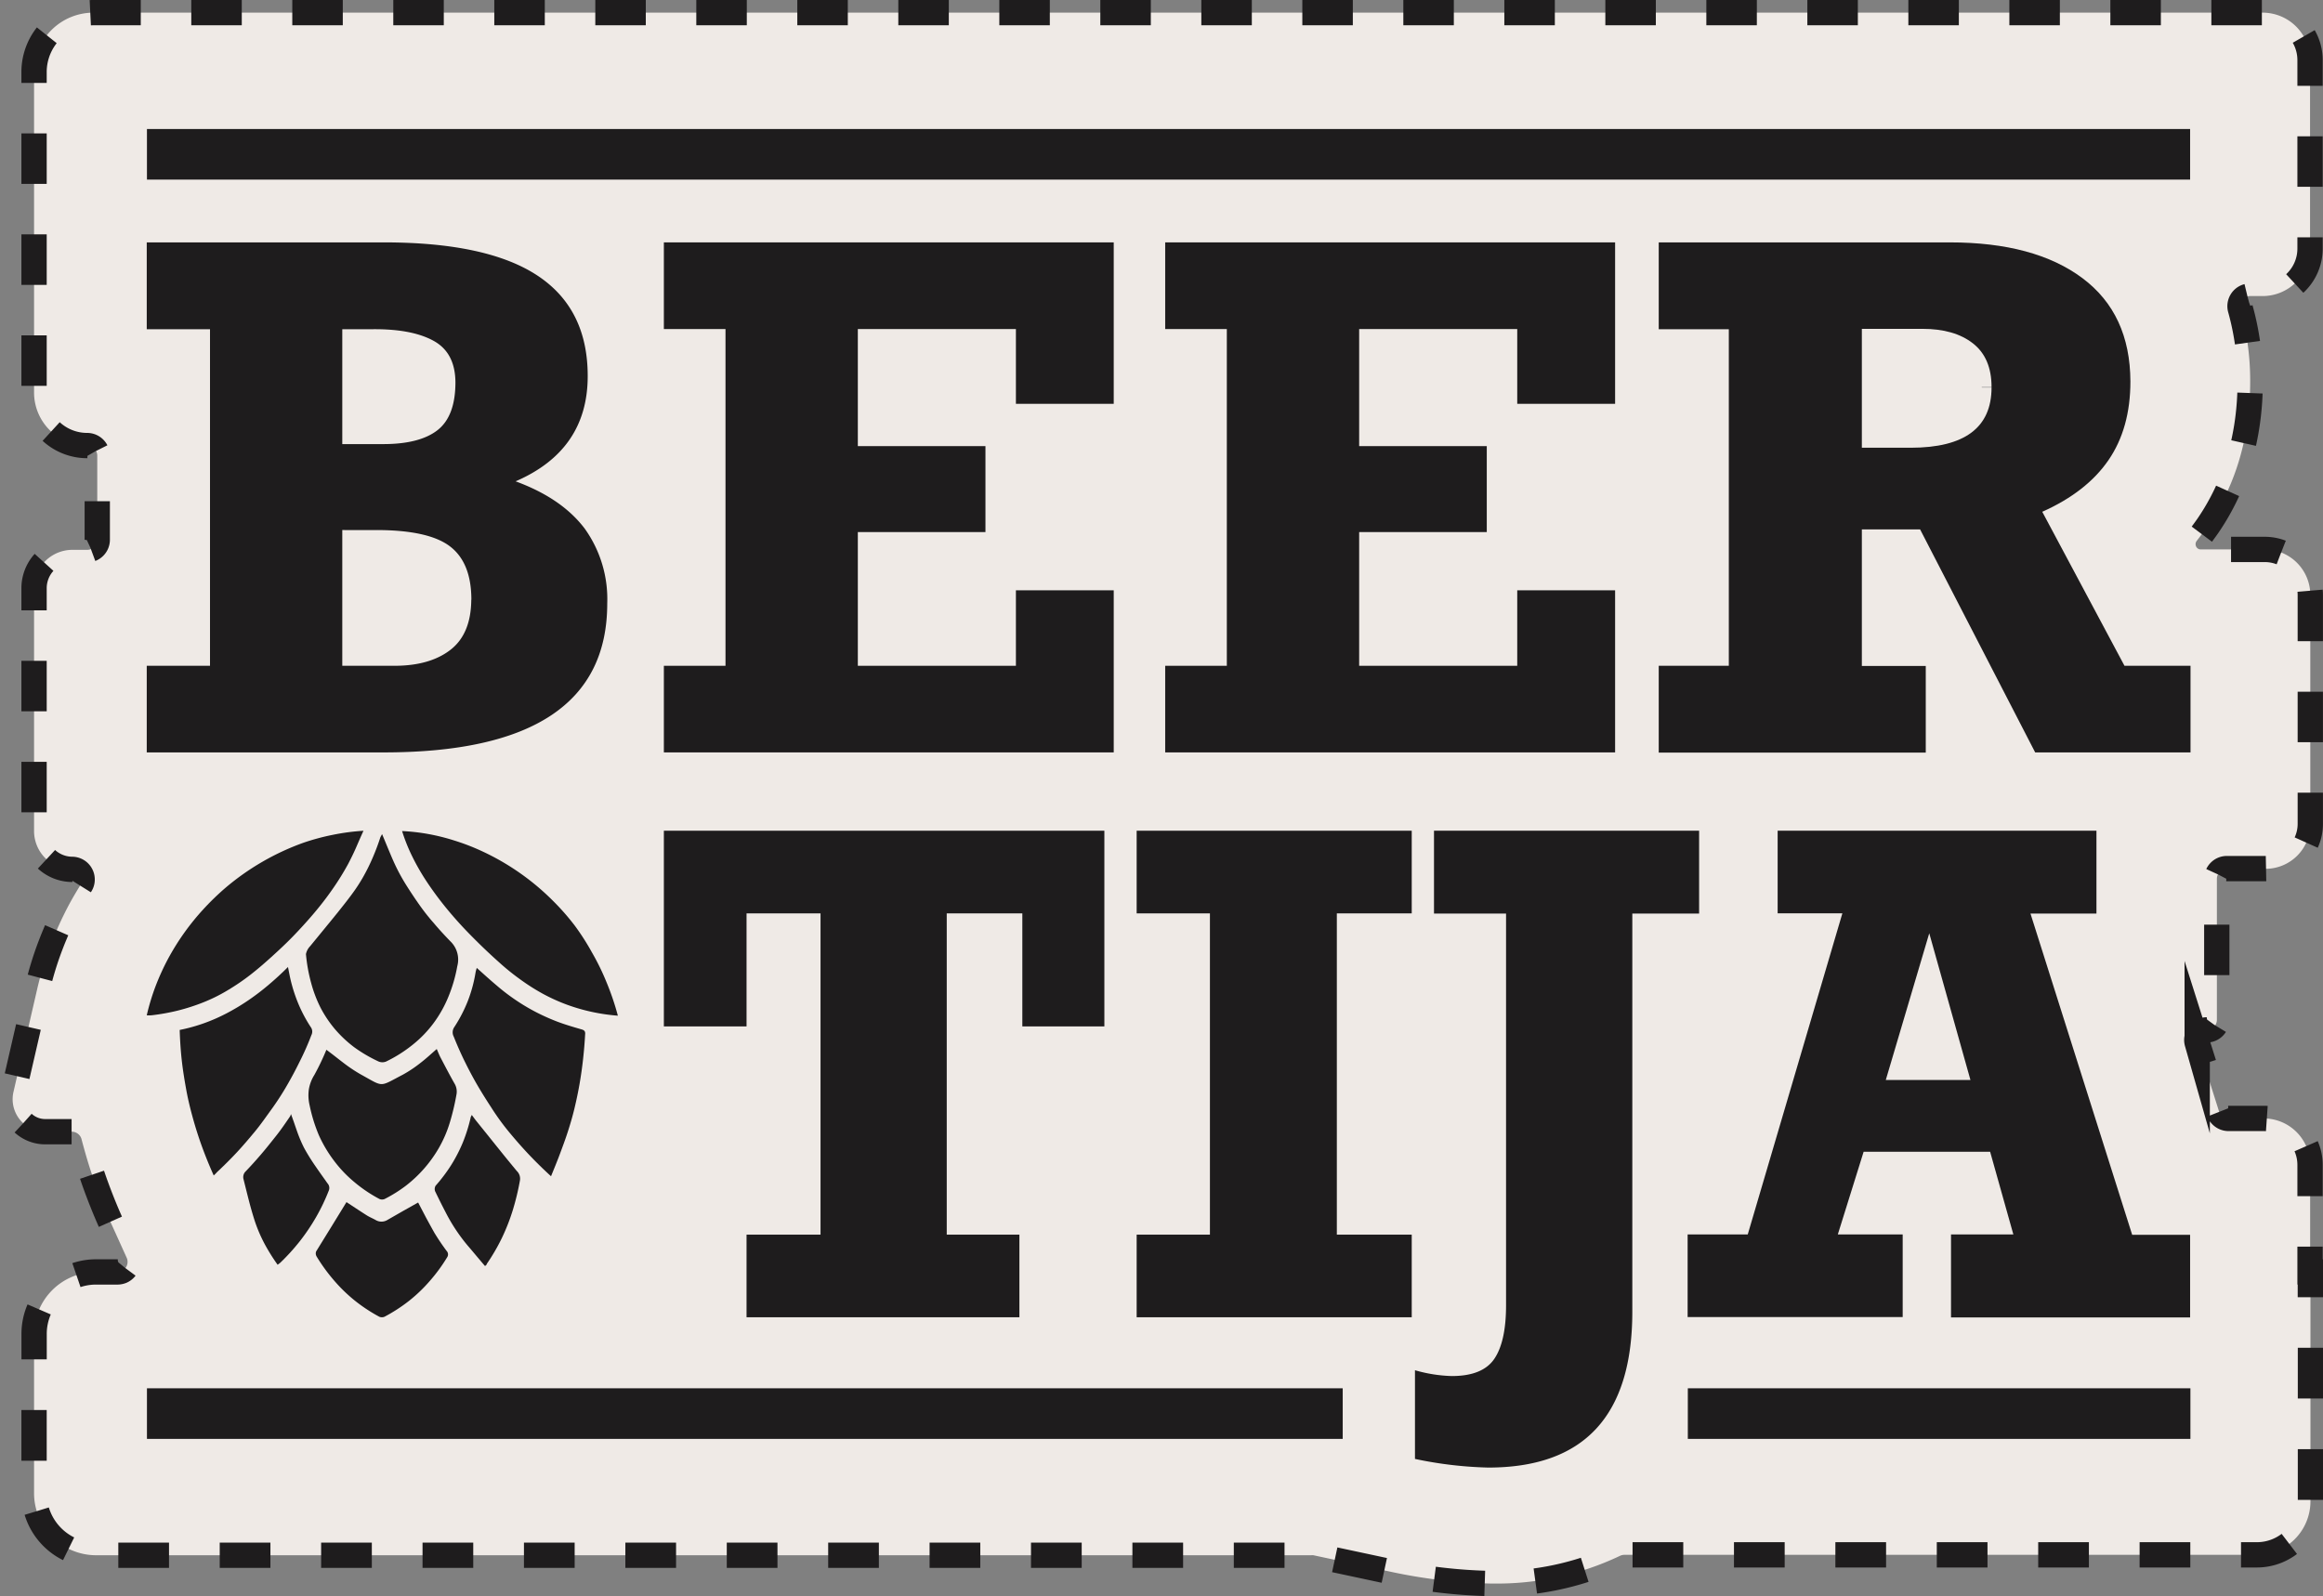
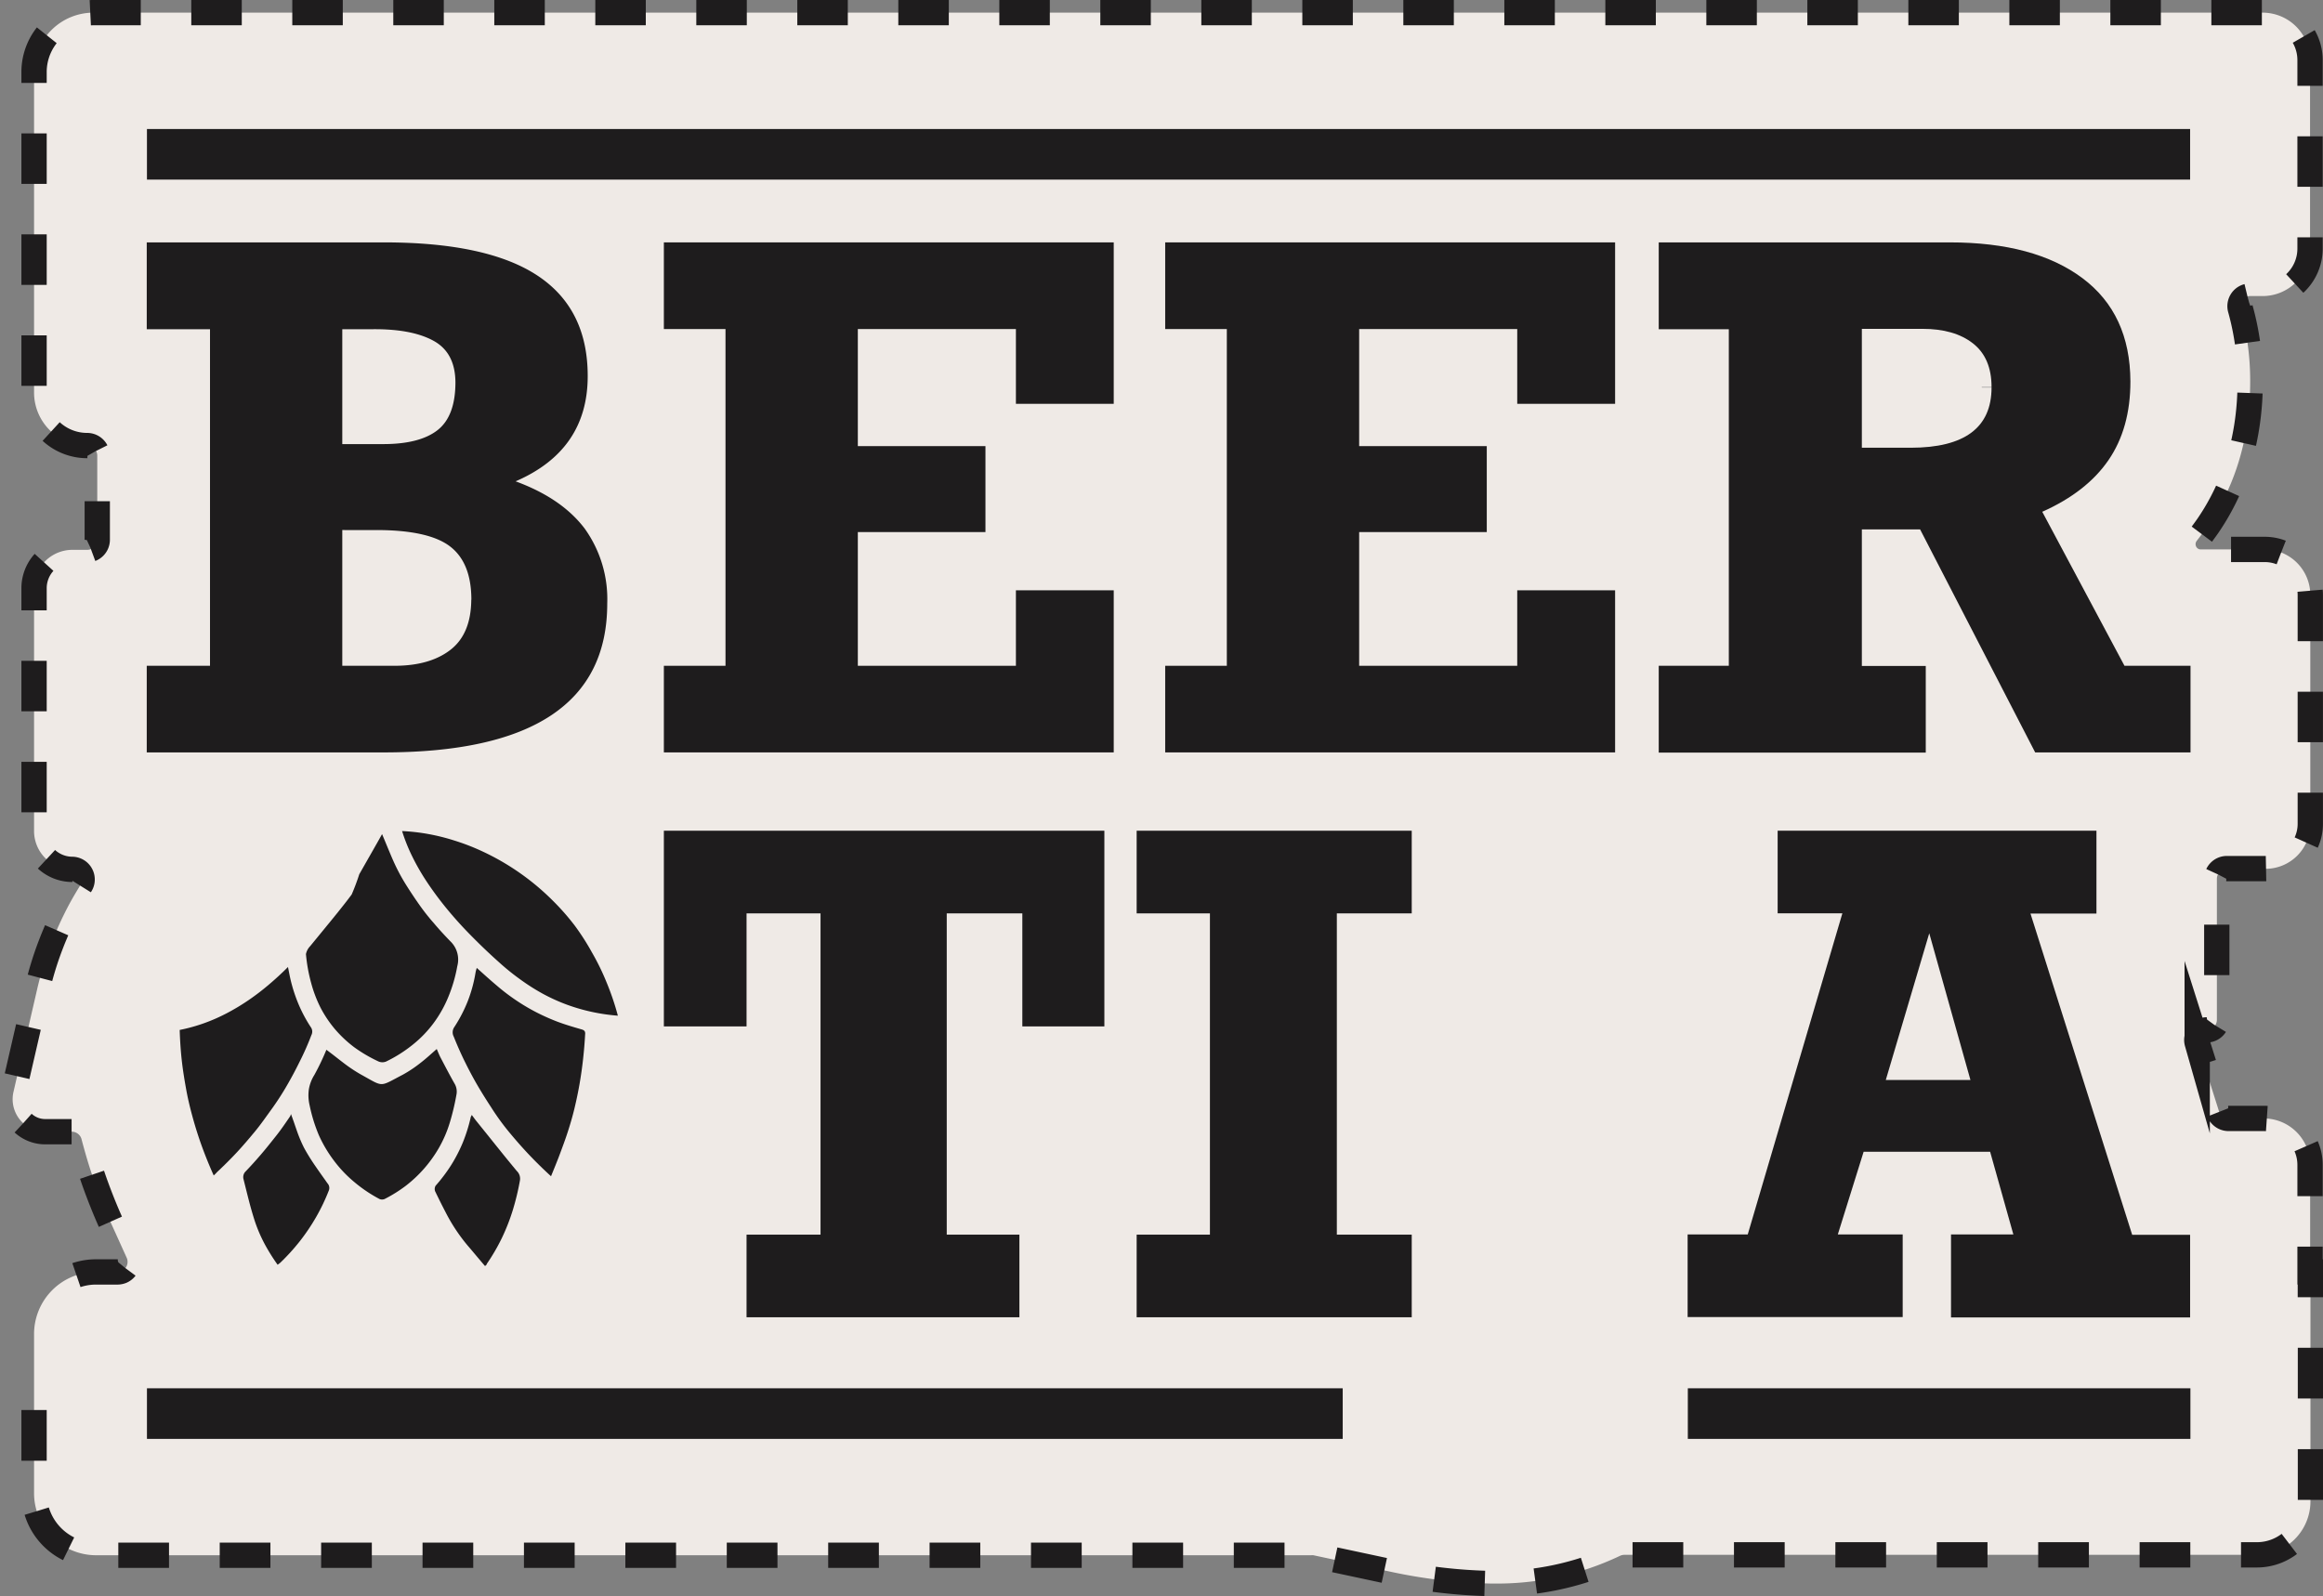
<svg xmlns="http://www.w3.org/2000/svg" viewBox="0 0 459.06 315.55">
  <rect x="0" y="0" width="459.06" height="315.55" fill="#808080" stroke="none" />
  <defs>
    <style>.cls-1{fill:#efeae6;}.cls-2,.cls-3,.cls-4{fill:none;stroke:#1e1c1d;stroke-miterlimit:10;stroke-width:5px;}.cls-3{stroke-dasharray:10.02 10.02;}.cls-4{stroke-dasharray:9.98 9.98;}.cls-5{fill:#1e1c1d;}</style>
  </defs>
  <g id="Layer_2" data-name="Layer 2">
    <g id="Layer_1-2" data-name="Layer 1">
      <path class="cls-1" d="M439.94,171.73h7.78a8.84,8.84,0,0,0,8.83-8.84V117.6a9,9,0,0,0-9-9H434.92a1,1,0,0,1-.92-.55h0a1.07,1.07,0,0,1,.11-1.15q1.17-1.5,2.22-3c5.53-8.08,8.34-17.68,8.34-28.51h0A52.77,52.77,0,0,0,442.72,61a2,2,0,0,1,1.46-2.42,1.52,1.52,0,0,1,.42-.06h2.5a9.38,9.38,0,0,0,9.4-9.36V11.89a9.38,9.38,0,0,0-9.37-9.39H18.5A11.74,11.74,0,0,0,6.73,14.21V77.58A10.49,10.49,0,0,0,17.22,88.07h0a2,2,0,0,1,2,2h0v16.61a2,2,0,0,1-2,2H14.31a7.58,7.58,0,0,0-7.58,7.58h0v48a7.58,7.58,0,0,0,7.58,7.58h0a2,2,0,0,1,1.92,2.08,1.89,1.89,0,0,1-.27.92c-.8,1.28-1.57,2.58-2.29,3.91a71,71,0,0,0-3.7,8.14,65.31,65.31,0,0,0-2.66,8.78L2.66,215.84a6.42,6.42,0,0,0,4.83,7.69,6.27,6.27,0,0,0,1.43.16h5.3a2,2,0,0,1,1.89,1.47c.18.7.38,1.43.59,2.18.69,2.48,1.48,4.95,2.36,7.34s1.83,4.75,2.88,7.09l3.11,6.87A2,2,0,0,1,24,251.26a2.2,2.2,0,0,1-.72.15H19A12.28,12.28,0,0,0,6.73,263.69h0v31.44A12.28,12.28,0,0,0,19,307.41H259.14a1.41,1.41,0,0,1,.41,0l15.82,3.38A103.55,103.55,0,0,0,294.42,313h.39a56.52,56.52,0,0,0,25.32-5.47,2,2,0,0,1,.85-.2H446a10.58,10.58,0,0,0,10.58-10.58V251.41h-.06V230.25a9.18,9.18,0,0,0-9.18-9.18h-7a2,2,0,0,1-1.82-1.37l-4.3-13.58a2,2,0,0,1,1.37-2.47,1.74,1.74,0,0,1,.5-.08h0a2,2,0,0,0,2-2V173.69A2,2,0,0,1,439.94,171.73ZM394.25,76.59h-2.63V76.5h2.63ZM68.33,73v6.23h0Z" />
-       <path class="cls-2" d="M7.74,258.82a12.2,12.2,0,0,0-1,4.87h0v5" />
      <path class="cls-3" d="M6.73,278.71v16.42A12.28,12.28,0,0,0,19,307.41H259.14a1.41,1.41,0,0,1,.41,0l15.82,3.38A103.55,103.55,0,0,0,294.42,313h.39a56.52,56.52,0,0,0,25.32-5.47,2,2,0,0,1,.85-.2H446a10.58,10.58,0,0,0,10.58-10.58V261.42" />
      <polyline class="cls-2" points="456.56 256.41 456.56 251.41 456.5 251.41 456.5 246.41" />
      <path class="cls-4" d="M456.5,236.43v-6.18a9.18,9.18,0,0,0-9.18-9.18h-7a2,2,0,0,1-1.82-1.37l-4.3-13.58a2,2,0,0,1,1.37-2.47,1.74,1.74,0,0,1,.5-.08,2,2,0,0,0,2-2V173.69a2,2,0,0,1,1.87-2h7.78a8.84,8.84,0,0,0,8.83-8.84V117.6a9,9,0,0,0-9-9H434.92a1,1,0,0,1-.92-.55,1.07,1.07,0,0,1,.11-1.15q1.17-1.5,2.22-3c5.53-8.08,8.34-17.68,8.34-28.51A52.77,52.77,0,0,0,442.72,61a2,2,0,0,1,1.46-2.42,1.52,1.52,0,0,1,.42-.06h2.5a9.38,9.38,0,0,0,9.4-9.36V11.89a9.38,9.38,0,0,0-9.37-9.39H18.5A11.74,11.74,0,0,0,6.73,14.21V77.58A10.49,10.49,0,0,0,17.22,88.07a2,2,0,0,1,2,2v16.61a2,2,0,0,1-2,2H14.31a7.58,7.58,0,0,0-7.58,7.58v48a7.58,7.58,0,0,0,7.58,7.58h0a2,2,0,0,1,1.92,2.08,1.89,1.89,0,0,1-.27.92c-.8,1.28-1.57,2.58-2.29,3.91a71,71,0,0,0-3.7,8.14,65.31,65.31,0,0,0-2.66,8.78L2.66,215.84a6.42,6.42,0,0,0,4.83,7.69,6.27,6.27,0,0,0,1.43.16h5.3a2,2,0,0,1,1.89,1.47c.18.7.38,1.43.59,2.18.69,2.48,1.48,4.95,2.36,7.34s1.83,4.75,2.88,7.09l3.11,6.87A2,2,0,0,1,24,251.26a2.2,2.2,0,0,1-.72.15H19a12.23,12.23,0,0,0-8.43,3.35" />
      <g id="Layer_2-2" data-name="Layer 2-2">
        <g id="Layer_1-2-2" data-name="Layer 1-2-2">
          <path class="cls-5" d="M116.14,74.34q0,14.64-14.25,20.8,9.15,3.36,13.67,9.36A23.94,23.94,0,0,1,120,119.29q0,29.43-44.15,29.43H29V131.6H41.5V65.07H29V47.91H75.87q20.4,0,30.34,6.56t9.93,19.87M90,75.67q0-5.88-4.24-8.26T73.8,65.07H67.64V87.78h8.1q7.17,0,10.7-2.74T90,75.67m3.15,42.88q0-7.35-4.25-10.57t-14.62-3.21H67.64V131.6h10.3q7,0,11.07-3.15t4.12-9.9" />
          <polygon class="cls-5" points="200.76 79.82 200.76 65.04 169.52 65.04 169.52 88.18 194.74 88.18 194.74 105.17 169.52 105.17 169.52 131.6 200.76 131.6 200.76 116.68 220.09 116.68 220.09 148.72 131.19 148.72 131.19 131.6 143.37 131.6 143.37 65.04 131.19 65.04 131.19 47.91 220.09 47.91 220.09 79.82 200.76 79.82" />
          <polygon class="cls-5" points="299.83 79.82 299.83 65.04 268.59 65.04 268.59 88.18 293.81 88.18 293.81 105.17 268.59 105.17 268.59 131.6 299.83 131.6 299.83 116.68 319.17 116.68 319.17 148.72 230.26 148.72 230.26 131.6 242.44 131.6 242.44 65.04 230.26 65.04 230.26 47.91 319.17 47.91 319.17 79.82 299.83 79.82" />
          <path class="cls-5" d="M421,75.41q0,9.21-4.32,15.52t-13.1,10.23l16.25,30.44h13.05v17.12H402.18l-22.74-44.08H367.93v27h12.63v17.12H327.79V131.6h13.85V65.07H327.79V47.91h57.53q16.74,0,26.19,7.06T421,75.41M393.56,76.5q0-5.75-3.68-8.63t-10-2.87H367.93V88.5h9.63q16,0,16-11.91" />
          <polygon class="cls-5" points="202.03 202.88 202.03 180.54 187.09 180.54 187.09 244.04 201.45 244.04 201.45 260.37 147.53 260.37 147.53 244.04 162.15 244.04 162.15 180.54 147.53 180.54 147.53 202.88 131.19 202.88 131.19 164.2 218.24 164.2 218.24 202.88 202.03 202.88" />
          <polygon class="cls-5" points="264.18 180.54 264.18 244.04 278.98 244.04 278.98 260.37 224.62 260.37 224.62 244.04 239.1 244.04 239.1 180.54 224.62 180.54 224.62 164.2 278.98 164.2 278.98 180.54 264.18 180.54" />
-           <path class="cls-5" d="M322.57,180.57v78.69q0,30.81-28.46,30.82a78.54,78.54,0,0,1-14.49-1.71V270.84a28.94,28.94,0,0,0,7.27,1.15q6.09,0,8.4-3.39t2.33-10.49V180.57H283.38V164.2h52.39v16.37Z" />
          <path class="cls-5" d="M401.25,180.57l20.1,63.5H432.8V260.4H385.55V244h12.32l-4.59-16.34h-25L363.18,244H376v16.33H333.5V244h11.88l18.7-63.47H351.29V164.2h63v16.37Zm-20,3.9-8.59,29h16.73Z" />
          <rect class="cls-5" x="29.04" y="25.5" width="403.76" height="10" />
          <rect class="cls-5" x="29.04" y="274.41" width="236.3" height="10" />
          <rect class="cls-5" x="333.54" y="274.41" width="99.32" height="10" />
-           <path class="cls-5" d="M75.5,164.87c.43,1,.83,2,1.25,3s.83,2,1.3,3A37.8,37.8,0,0,0,80.31,175q1.26,2,2.6,3.9a42.33,42.33,0,0,0,2.9,3.66c1,1.19,2.07,2.34,3.16,3.47a5,5,0,0,1,1.4,4.93,29.4,29.4,0,0,1-1.77,6.08,24,24,0,0,1-2.91,5.18,23,23,0,0,1-4.11,4.26,27.29,27.29,0,0,1-5.27,3.34,1.93,1.93,0,0,1-1.49,0A28.87,28.87,0,0,1,70,207a24,24,0,0,1-3.82-3.59,23.15,23.15,0,0,1-2.86-4.28,25.58,25.58,0,0,1-1.86-4.94,32.22,32.22,0,0,1-1-5.6,3.16,3.16,0,0,1,.83-1.57l2.77-3.38c.92-1.13,1.85-2.25,2.76-3.39s1.82-2.28,2.68-3.45a33.07,33.07,0,0,0,2.31-3.54,38.23,38.23,0,0,0,1.87-3.8c.56-1.3,1.06-2.63,1.5-4C75.31,165.25,75.4,165.06,75.5,164.87Z" />
-           <path class="cls-5" d="M29,200.69a44.75,44.75,0,0,1,1.74-5.75,47.56,47.56,0,0,1,2.48-5.44,48.39,48.39,0,0,1,6.94-9.75,51.4,51.4,0,0,1,4.3-4.18,49.7,49.7,0,0,1,15.52-9A45,45,0,0,1,65.83,165a43.42,43.42,0,0,1,6-.79c-.52,1.13-1,2.25-1.47,3.33s-1,2.15-1.53,3.17a52.35,52.35,0,0,1-3.19,5.14c-1.14,1.64-2.37,3.22-3.66,4.74s-2.64,3-4,4.41-2.85,2.8-4.34,4.15-2.74,2.42-4.16,3.53A44.06,44.06,0,0,1,45,195.73a32.31,32.31,0,0,1-4.86,2.41,39.88,39.88,0,0,1-5,1.61,41.18,41.18,0,0,1-5.17.93A7.47,7.47,0,0,1,29,200.69Z" />
+           <path class="cls-5" d="M75.5,164.87c.43,1,.83,2,1.25,3s.83,2,1.3,3A37.8,37.8,0,0,0,80.31,175q1.26,2,2.6,3.9a42.33,42.33,0,0,0,2.9,3.66c1,1.19,2.07,2.34,3.16,3.47a5,5,0,0,1,1.4,4.93,29.4,29.4,0,0,1-1.77,6.08,24,24,0,0,1-2.91,5.18,23,23,0,0,1-4.11,4.26,27.29,27.29,0,0,1-5.27,3.34,1.93,1.93,0,0,1-1.49,0A28.87,28.87,0,0,1,70,207a24,24,0,0,1-3.82-3.59,23.15,23.15,0,0,1-2.86-4.28,25.58,25.58,0,0,1-1.86-4.94,32.22,32.22,0,0,1-1-5.6,3.16,3.16,0,0,1,.83-1.57l2.77-3.38c.92-1.13,1.85-2.25,2.76-3.39s1.82-2.28,2.68-3.45c.56-1.3,1.06-2.63,1.5-4C75.31,165.25,75.4,165.06,75.5,164.87Z" />
          <path class="cls-5" d="M122.1,200.76a37.69,37.69,0,0,1-10-2.15,36.25,36.25,0,0,1-4.84-2.19,41.3,41.3,0,0,1-4.45-2.83,46.27,46.27,0,0,1-4.16-3.36c-1.35-1.2-2.76-2.52-4.08-3.82s-2.63-2.63-3.87-4-2.45-2.8-3.59-4.27-2.23-3-3.25-4.59a44.53,44.53,0,0,1-2.5-4.48,34.22,34.22,0,0,1-1.9-4.8,38.65,38.65,0,0,1,5.15.58,40.55,40.55,0,0,1,5.24,1.31,43.73,43.73,0,0,1,5.21,2,48.77,48.77,0,0,1,14.45,10.13,46.51,46.51,0,0,1,4.08,4.68A47.54,47.54,0,0,1,117,188.3a47.05,47.05,0,0,1,2.89,5.93A52,52,0,0,1,122.1,200.76Z" />
          <path class="cls-5" d="M108.89,232.5c-1.54-1.41-3-2.84-4.4-4.32s-2.72-3-4-4.55A48.12,48.12,0,0,1,97,218.78q-1.44-2.19-2.76-4.45c-.87-1.51-1.68-3.05-2.45-4.62s-1.47-3.17-2.12-4.8a1.82,1.82,0,0,1,.13-1.93,28.53,28.53,0,0,0,2.66-5.15,28.14,28.14,0,0,0,1.52-5.62,6.88,6.88,0,0,1,.24-.89c1.35,1.21,2.64,2.39,4,3.53a40.27,40.27,0,0,0,3.77,2.87,39.3,39.3,0,0,0,4,2.37,41.33,41.33,0,0,0,4.25,1.89c1.47.55,3,1,4.48,1.43.6.16,1,.3.91,1.06-.09,1.65-.23,3.29-.41,4.92s-.41,3.25-.69,4.86-.62,3.22-1,4.81-.84,3.16-1.35,4.73-1,2.86-1.53,4.29S109.5,231,108.89,232.5Z" />
          <path class="cls-5" d="M42.23,232.34c-.82-1.84-1.58-3.69-2.26-5.55s-1.28-3.73-1.81-5.63-1-3.8-1.35-5.73-.67-3.87-.89-5.85-.35-4-.41-6a34,34,0,0,0,4.86-1.35,35.2,35.2,0,0,0,4.53-2,43.14,43.14,0,0,0,4.23-2.55,47.52,47.52,0,0,0,4-3.06q1.93-1.63,3.78-3.48c.2,1,.33,1.71.5,2.46A31.06,31.06,0,0,0,59,198.5,28.43,28.43,0,0,0,61.4,203a1.51,1.51,0,0,1,.13,1.61,53.22,53.22,0,0,1-2.26,5.13c-.81,1.66-1.68,3.29-2.6,4.87a54.53,54.53,0,0,1-3,4.63c-1.09,1.5-2.12,3-3.27,4.39s-2.35,2.81-3.6,4.15-2.57,2.65-3.93,3.92A6.25,6.25,0,0,1,42.23,232.34Z" />
          <path class="cls-5" d="M64.5,207.5c1.13.82,2.22,1.71,3.34,2.56a30,30,0,0,0,3.47,2.32c2.31,1.27,3.2,1.9,4.1,1.9s1.83-.63,4.2-1.86a24.94,24.94,0,0,0,3.45-2.3c1.1-.83,2.11-1.79,3.25-2.77.25.58.46,1.12.72,1.63.91,1.73,1.8,3.46,2.77,5.16a3.11,3.11,0,0,1,.39,2.29,47.43,47.43,0,0,1-1.28,5.39,24,24,0,0,1-2.18,5.08,25.56,25.56,0,0,1-6.51,7.46A27.81,27.81,0,0,1,76,237,1.33,1.33,0,0,1,75,237a28.09,28.09,0,0,1-5-3.37A24.69,24.69,0,0,1,66,229.42a26.05,26.05,0,0,1-3-5.06,31.54,31.54,0,0,1-1.81-5.86,8.56,8.56,0,0,1-.16-3.15,7.71,7.71,0,0,1,1.1-2.89A48.87,48.87,0,0,0,64.5,207.5Z" />
-           <path class="cls-5" d="M82.63,237.69l1.57,3q.81,1.5,1.65,3c.75,1.23,1.55,2.42,2.41,3.57a1,1,0,0,1,.1,1.26,32.68,32.68,0,0,1-3.43,4.68,30.48,30.48,0,0,1-4.1,3.93A32.32,32.32,0,0,1,76,260.26a1.3,1.3,0,0,1-1.06,0,32.12,32.12,0,0,1-4.82-3.18,31.14,31.14,0,0,1-4.12-4,34.67,34.67,0,0,1-3.43-4.72,1.17,1.17,0,0,1-.1-1l3-4.86,3-4.89c1.18.77,2.58,1.71,4,2.61.55.35,1.16.59,1.73.91a2.25,2.25,0,0,0,2.37,0l3-1.72Z" />
          <path class="cls-5" d="M57.5,220.21c.45,1.18.83,2.35,1.23,3.48a27.17,27.17,0,0,0,1.38,3.24,40.2,40.2,0,0,0,2.2,3.54c.79,1.16,1.61,2.29,2.41,3.43a1.35,1.35,0,0,1,.24,1.47,38.93,38.93,0,0,1-2.5,5.21,40.6,40.6,0,0,1-3.18,4.72,41.83,41.83,0,0,1-3.85,4.25,6.17,6.17,0,0,1-.57.44,38.5,38.5,0,0,1-2.56-4.1,29.39,29.39,0,0,1-1.9-4.39c-.46-1.4-.86-2.82-1.23-4.25s-.72-2.87-1.08-4.3a1.61,1.61,0,0,1,.32-1.27c1.1-1.14,2.15-2.31,3.18-3.51s2-2.43,3-3.69,1.87-2.55,2.76-3.86A2.86,2.86,0,0,0,57.5,220.21Z" />
          <path class="cls-5" d="M95.85,250.25c-1-1.16-1.93-2.28-2.89-3.42A34.92,34.92,0,0,1,88,239.5c-.69-1.32-1.35-2.66-2-4a1.27,1.27,0,0,1,.09-1.14,31.73,31.73,0,0,0,3.06-4.06,30,30,0,0,0,2.31-4.47A32.22,32.22,0,0,0,93,220.94c0-.15.12-.28.23-.56.3.4.54.74.79,1.06l2.69,3.34c.89,1.12,1.79,2.23,2.69,3.35s1.81,2.22,2.72,3.32a2.11,2.11,0,0,1,.62,1.93,50,50,0,0,1-1.4,5.8,40.43,40.43,0,0,1-2.15,5.5,39.5,39.5,0,0,1-3,5.15C96.23,249.91,96.14,250,95.85,250.25Z" />
        </g>
      </g>
    </g>
  </g>
</svg>